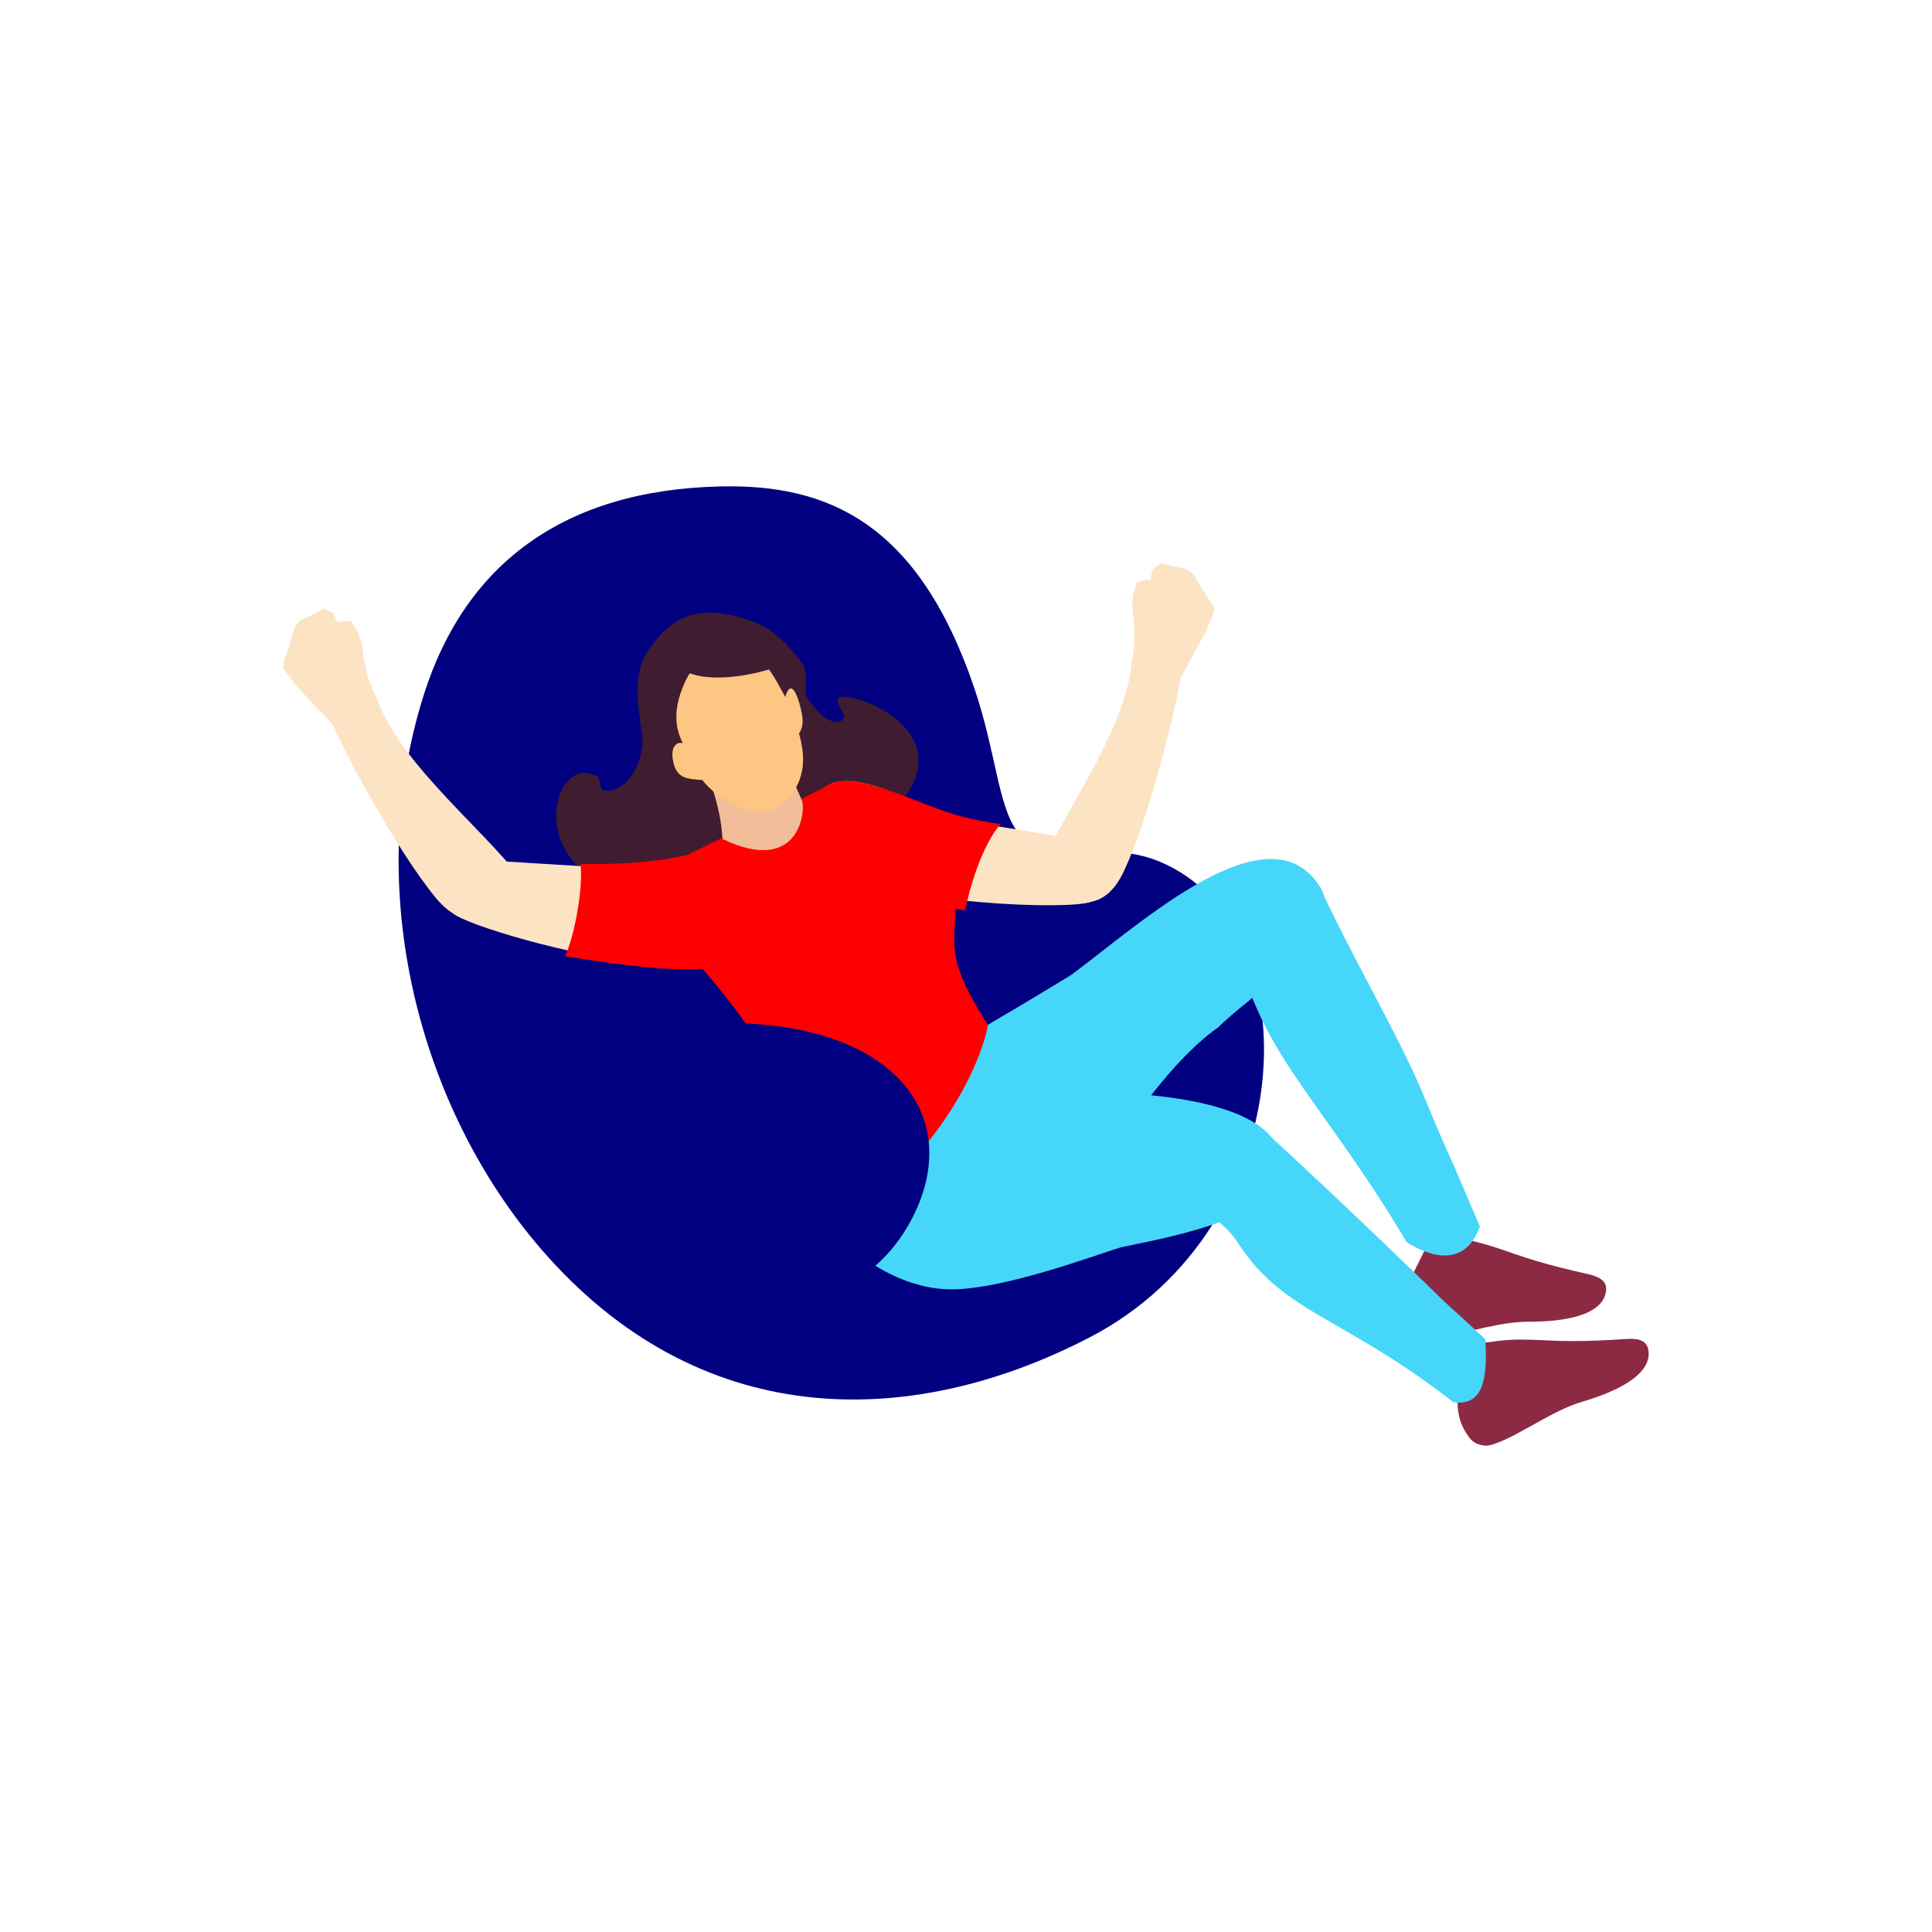
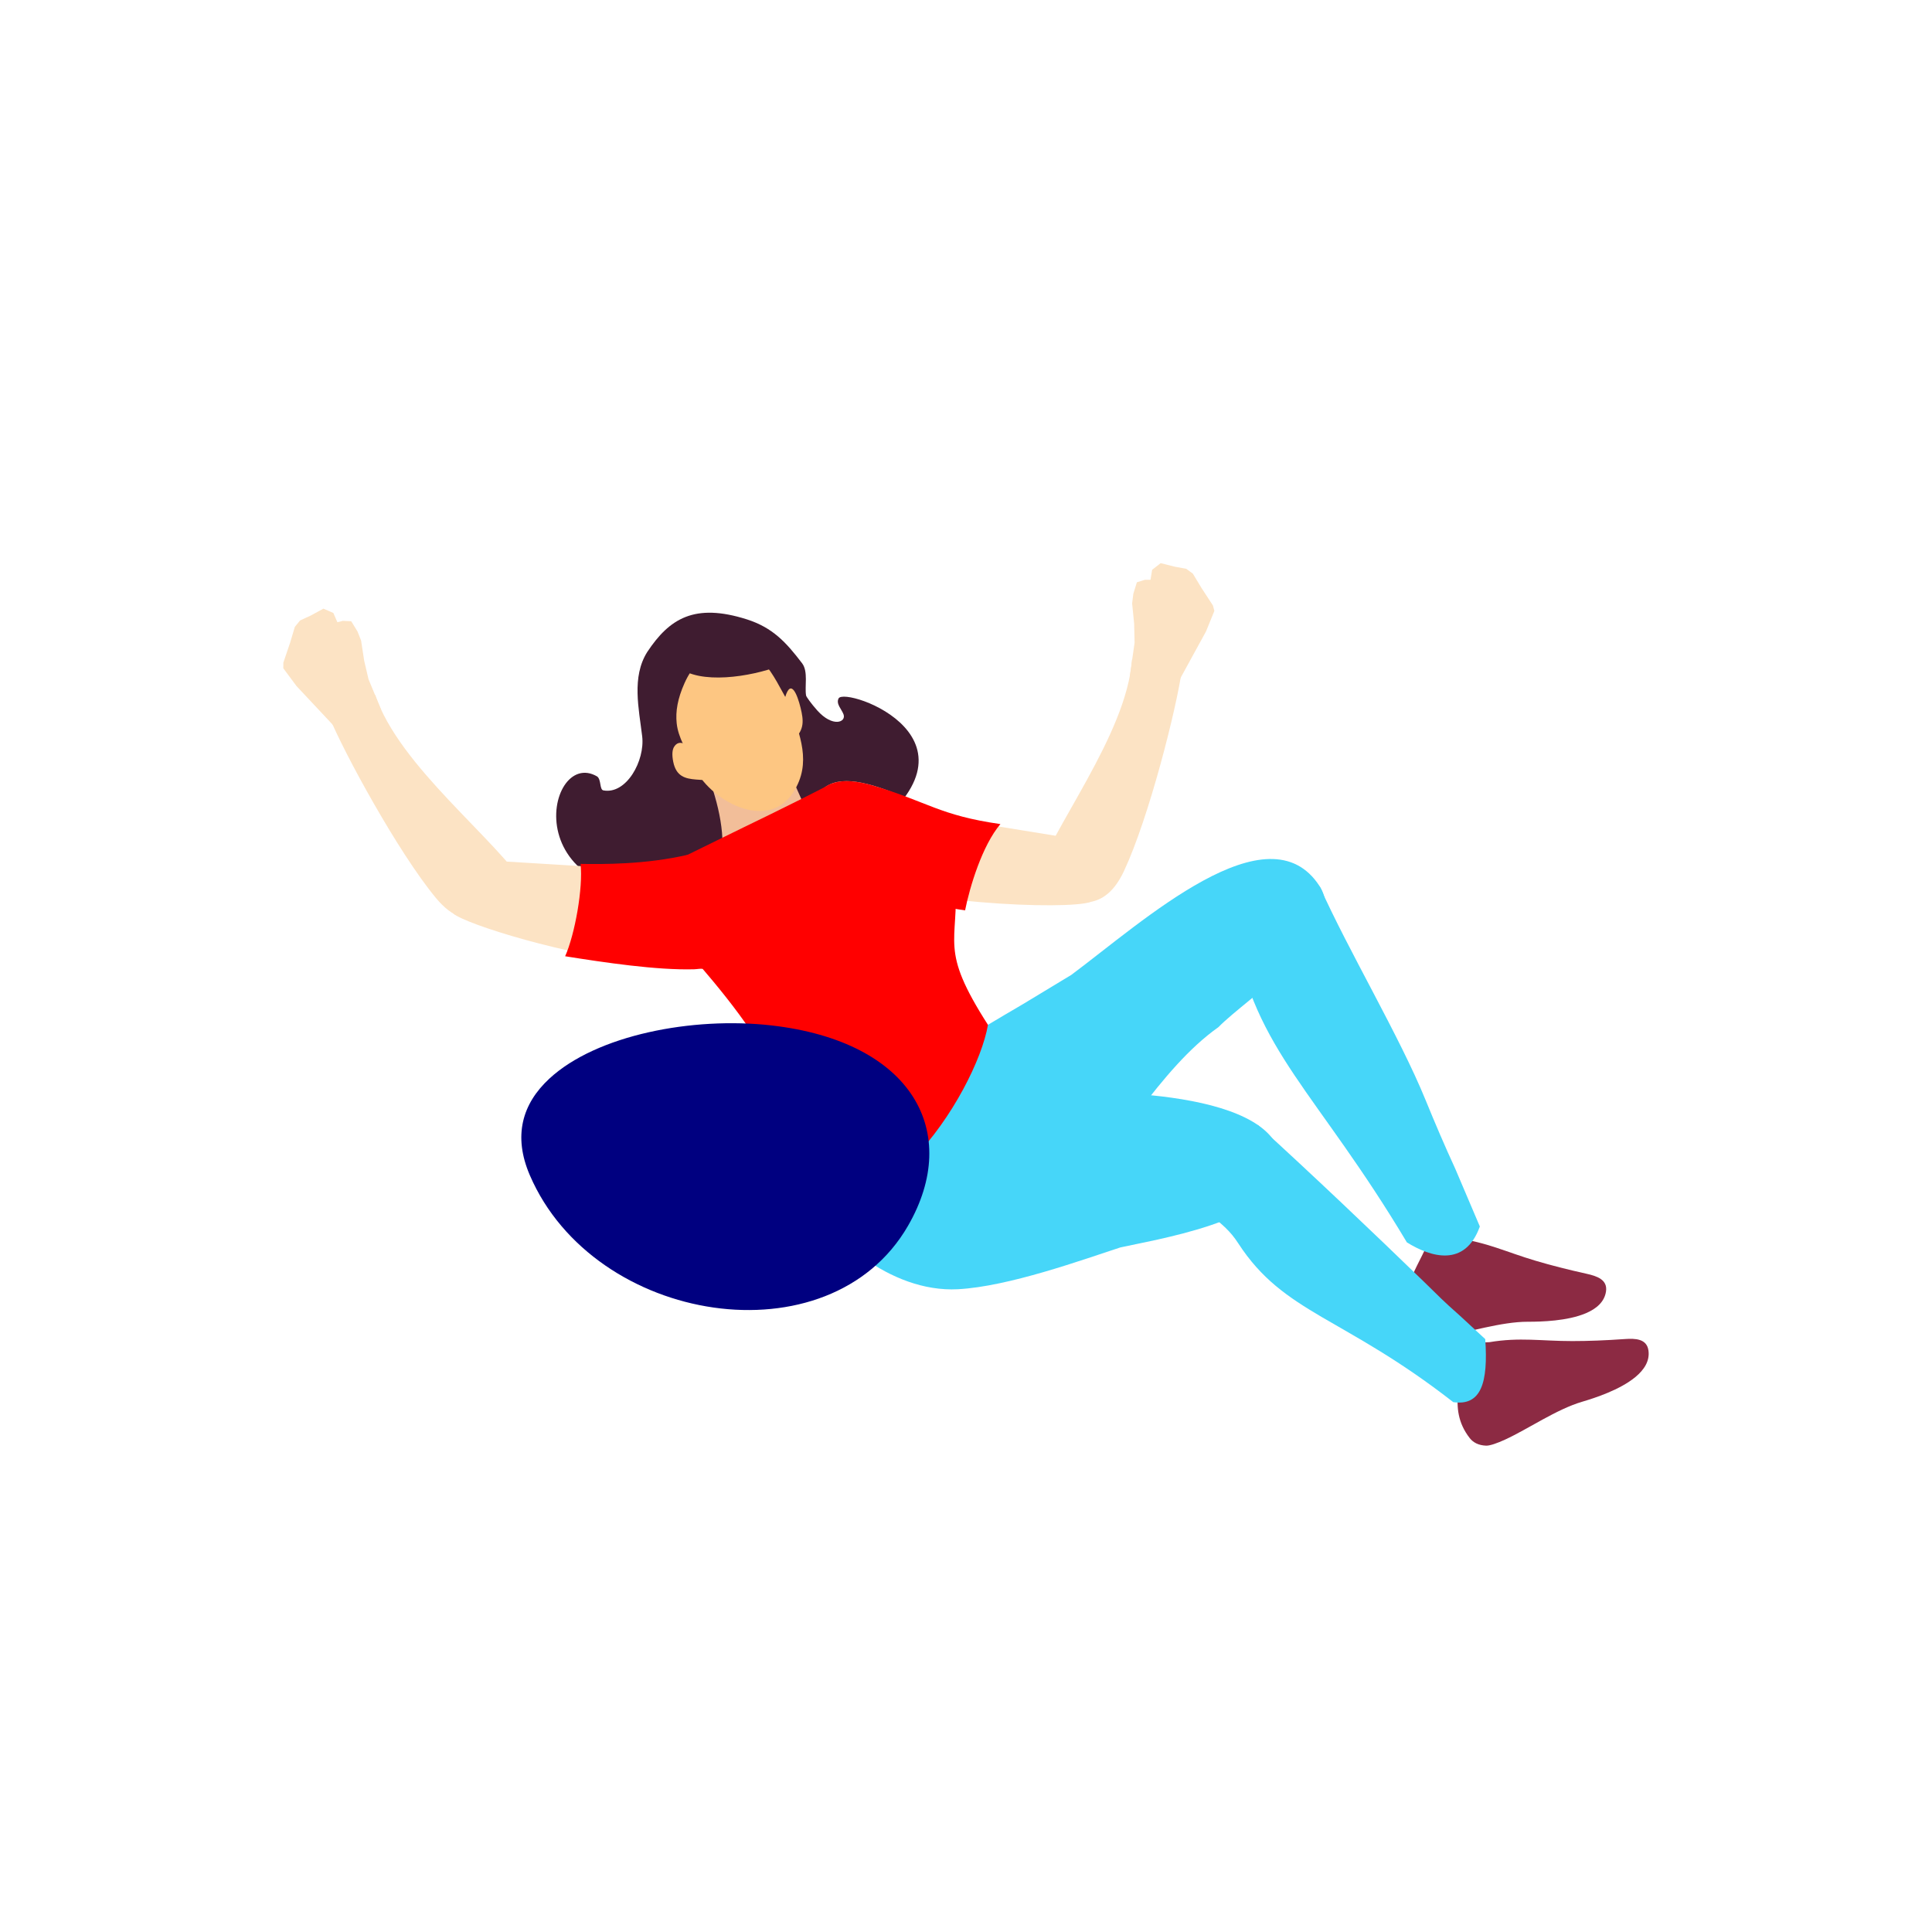
<svg xmlns="http://www.w3.org/2000/svg" xmlns:ns1="http://sodipodi.sourceforge.net/DTD/sodipodi-0.dtd" xmlns:ns2="http://www.inkscape.org/namespaces/inkscape" width="200" height="200" viewBox="0 0 2400 2400" version="1.1" id="svg24" ns1:docname="frau-froh-sitzsack.svg" ns2:version="1.3.2 (091e20e, 2023-11-25, custom)">
  <defs id="defs24" />
  <ns1:namedview id="namedview24" pagecolor="#ffffff" bordercolor="#000000" borderopacity="0.25" ns2:showpageshadow="2" ns2:pageopacity="0.0" ns2:pagecheckerboard="0" ns2:deskcolor="#d1d1d1" ns2:zoom="0.32166667" ns2:cx="1200" ns2:cy="1198.4456" ns2:window-width="1920" ns2:window-height="991" ns2:window-x="-9" ns2:window-y="-9" ns2:window-maximized="1" ns2:current-layer="svg24" />
-   <path fill-rule="evenodd" fill="rgb(100%, 58.006%, 63.477%)" fill-opacity="1" d="M 1341.199 1059.969 C 1381.73 1055.199 1414.148 1059.352 1440.32 1070.262 C 1634.02 1151 1615.66 1525.105 1354.289 1660.984 C 1127.398 1778.945 866.613 1777.191 671.867 1551.277 C 521.426 1376.762 449.141 1106.629 526.555 862.77 C 577.418 702.551 698.543 608.25 896.148 604.25 C 1027.09 601.59 1141.07 648.121 1211.121 857.211 C 1237.379 935.59 1239.641 1000.289 1263.648 1032.852 C 1277.48 1051.602 1300.328 1061.68 1341.199 1059.969 " id="path1" style="fill:#000080;fill-opacity:1" />
  <path fill-rule="evenodd" fill="rgb(24.706%, 10.985%, 18.822%)" fill-opacity="1" d="M 1069.391 1040.5 C 944.227 1099.441 922.258 1067.41 879.551 1106.301 C 632.746 1143.828 676.582 925.77 741.926 964.641 C 747.051 968.66 744.652 980.941 749.566 981.852 C 778.172 987.16 801.359 944.91 797.746 914.68 C 793.652 880.461 784.453 841.051 803.984 810 C 831.492 768.488 862.551 748.75 927.727 769.379 C 959.836 779.699 976.336 797.629 996.355 823.879 C 1004.281 834.262 999.359 852.941 1001.359 864.059 C 1001.629 865.551 1007.711 874.121 1015.18 882.48 C 1034.441 904.051 1051.469 897.16 1047.852 887.359 C 1045.488 880.961 1038.211 874.359 1041.75 867.578 C 1049.762 852.289 1242.16 919.488 1069.391 1040.5 " id="path2" />
  <path fill-rule="evenodd" fill="rgb(98.827%, 89.062%, 76.952%)" fill-opacity="1" d="M 1176.301 1014.41 L 1209.441 1021.672 L 1311.281 1038.211 C 1365.82 1067.871 1352.91 1091.898 1354.461 1120.461 C 1328.512 1130.41 1122.93 1124.129 1032.238 1081.121 C 1026.961 1078.609 1010.23 1069.129 1006.5 1065.48 C 1005.77 1061.551 1005.441 1056.32 1005.23 1052.801 C 997.773 930.191 1078.891 968.289 1176.301 1014.41 " id="path3" />
  <path fill-rule="evenodd" fill="rgb(78.906%, 16.869%, 28.247%)" fill-opacity="1" d="M 1013.461 991.469 C 1026.25 967.34 1052.27 966.301 1085.809 976.262 C 1152.719 996.141 1166.941 1012.84 1242.738 1023.711 C 1220.219 1050.141 1204.641 1101.738 1198.871 1130.859 C 1151.77 1124.559 1089.012 1103.98 1051.609 1089.5 C 1044.738 1086.84 1038.262 1084.051 1032.238 1081.121 C 1026.98 1078.559 1010.23 1069.129 1006.5 1065.48 C 1005.77 1061.551 1005.441 1056.32 1005.23 1052.801 C 1003.5 1024.328 1006.539 1004.52 1013.461 991.469 " id="path4" style="fill:#ff0000" />
  <path fill-rule="evenodd" fill="rgb(98.827%, 89.062%, 76.952%)" fill-opacity="1" d="M 1403.621 839.121 L 1409.43 798.398 L 1408.891 774.789 L 1406.371 749.629 L 1407.871 737.609 L 1412.27 723.34 L 1422.25 720.23 L 1429.219 720.23 L 1431.211 707.828 L 1441.828 699.57 L 1459.16 703.922 L 1473.648 706.602 L 1481.828 712.641 C 1481.828 712.641 1490.84 727.711 1492.48 730.309 C 1494.121 732.91 1506.75 752.148 1506.75 752.148 L 1508.52 758.91 L 1498.141 784.422 L 1459.738 854.52 L 1456.09 860.852 C 1428.039 867.398 1419.82 863.039 1403.621 839.121 " id="path5" />
  <path fill-rule="evenodd" fill="rgb(94.922%, 74.414%, 59.959%)" fill-opacity="1" d="M 983.289 965.16 L 1010.32 1026.191 C 1010.32 1026.191 964.004 1048.75 960.301 1050.09 C 956.594 1051.43 896.117 1069.051 896.117 1069.051 C 901.445 1033.398 891.508 992.578 874.109 949.238 L 932.586 945.328 L 983.289 965.16 " id="path6" />
  <path fill-rule="evenodd" fill="rgb(98.827%, 89.062%, 76.952%)" fill-opacity="1" d="M 981.277 876.199 C 993.316 913.301 1008.891 947.328 985.594 984.031 C 953.574 1034.449 880.535 994.199 861.625 951.422 C 852.914 931.711 842.492 916.801 840.586 898.301 C 839.094 883.879 841.645 868.012 850.418 848.441 C 859.062 829.141 872.312 814.68 892.039 809.398 C 944.613 795.32 958.281 836.109 981.277 876.199 " id="path7" style="fill:#fdc682;fill-opacity:1" />
  <path fill-rule="evenodd" fill="rgb(98.827%, 89.062%, 76.952%)" fill-opacity="1" d="M 972.625 874.828 C 973.789 871.309 974.691 868.262 975.473 865.699 C 982.496 842.602 990.426 862.609 994.535 879.359 C 998.508 895.559 998.902 905.789 987.332 917.691 L 982.289 910.328 C 982.289 910.328 980.57 896.66 979.707 894.34 C 978.84 892.012 972.625 874.828 972.625 874.828 " id="path8" style="fill:#fdc682;fill-opacity:1" />
  <path fill-rule="evenodd" fill="rgb(98.827%, 89.062%, 76.952%)" fill-opacity="1" d="M 837.371 927.738 C 835.113 931.352 834.531 937.5 836.328 946.371 C 840.004 964.5 851.141 967.281 864.629 968.371 C 868.625 968.691 872.824 968.871 877.098 969.25 L 885.031 965.422 C 878.691 955.18 850.039 907.52 837.371 927.738 " id="path9" style="fill:#fdc682;fill-opacity:1" />
  <path fill-rule="evenodd" fill="rgb(24.706%, 10.985%, 18.822%)" fill-opacity="1" d="M 842.25 828.148 C 868.711 850.891 932.406 840.879 967.902 827.301 L 958.629 807.078 L 928.613 786.02 C 928.613 786.02 914.961 782.648 913.676 783.27 C 912.395 783.891 891.574 792.219 891.574 792.219 L 842.25 828.148 " id="path10" />
  <path fill-rule="evenodd" fill="rgb(54.881%, 16.479%, 26.268%)" fill-opacity="1" d="M 1751.211 1645.395 C 1753.781 1651.977 1759.102 1657.227 1768.078 1660.281 C 1772.609 1661.824 1782.91 1661.195 1792.578 1659.809 C 1824.379 1655.234 1864.621 1641.859 1897.949 1641.918 C 1914.691 1641.949 1947.148 1641.066 1969.988 1631.363 C 1983.16 1625.77 1993.129 1617.246 1995.039 1604.277 C 1997.199 1589.633 1983.711 1585.172 1971.059 1582.359 C 1946.891 1576.984 1927.309 1571.988 1907.578 1566.148 C 1870.789 1555.262 1846.52 1542.855 1808.699 1538.219 L 1778.781 1530.734 C 1766.871 1569.625 1733.699 1600.578 1751.211 1645.395 " id="path11" />
  <path fill-rule="evenodd" fill="rgb(100%, 84.375%, 21.19%)" fill-opacity="1" d="M 1100.77 1484.797 C 1158.43 1511.551 1255.059 1552.527 1334.84 1478.523 C 1384.781 1432.207 1440.301 1327.621 1513.551 1275.988 C 1549.301 1239.18 1677.16 1159.609 1639.27 1100.871 C 1575.621 1002.172 1420.012 1144.551 1330.84 1211.031 L 1272.828 1246.109 C 1229.301 1272.68 957.879 1418.496 1100.77 1484.797 " id="path12" style="fill:#46d6f9;fill-opacity:1" />
  <path fill-rule="evenodd" fill="rgb(100%, 84.375%, 21.19%)" fill-opacity="1" d="M 1006.809 1486.246 C 1025.672 1533.031 1104.801 1606.051 1189.98 1601.523 C 1252.789 1598.184 1343.711 1565.305 1391.641 1549.633 C 1432.012 1540.48 1581.328 1517.105 1591.039 1456.945 C 1607.34 1355.871 1379.559 1353.23 1292.488 1357.949 L 1240.23 1355.191 C 1200.879 1353.289 960.066 1370.301 1006.809 1486.246 " id="path13" style="fill:#46d6f9;fill-opacity:1" />
  <path fill-rule="evenodd" fill="rgb(85.156%, 19.604%, 31.372%)" fill-opacity="1" d="M 1187.031 1093.398 C 1191.199 1173.359 1165.98 1177.449 1227.27 1273.09 C 1212.73 1358.352 1079.98 1566.262 972.051 1465.012 C 1001.43 1355.809 941.105 1279.469 828.516 1152.719 C 868.641 1045.289 711.09 1132.859 897.34 1040.691 C 930.391 1024.328 974.258 1003.77 1032 973.891 C 1072.699 984.949 1184.73 1049.148 1187.031 1093.398 " id="path14" style="fill:#ff0000" />
  <path fill-rule="evenodd" fill="rgb(100%, 84.375%, 21.19%)" fill-opacity="1" d="M 1639.27 1100.859 C 1675.281 1181.488 1738.359 1286.828 1770.879 1366.441 C 1782.539 1395 1794.691 1423.496 1807.809 1451.926 L 1838.309 1523.59 C 1819.93 1574.785 1777.352 1561.758 1747.68 1543.324 C 1635.359 1355.309 1559.57 1306.578 1533.02 1158.211 C 1533.02 1158.211 1607.969 1179.23 1617.371 1168.012 C 1626.781 1156.789 1627.691 1149.441 1629.172 1145.59 C 1630.648 1141.738 1639.27 1100.859 1639.27 1100.859 " id="path15" style="fill:#46d6f9;fill-opacity:1" />
  <path fill-rule="evenodd" fill="rgb(54.881%, 16.479%, 26.268%)" fill-opacity="1" d="M 1825.691 1786.379 C 1830.02 1791.953 1836.621 1795.473 1846.09 1795.852 C 1850.879 1796.043 1860.578 1792.508 1869.449 1788.426 C 1898.641 1774.996 1933.41 1750.727 1965.379 1741.301 C 1981.43 1736.57 2012.309 1726.492 2031.449 1710.691 C 2042.48 1701.586 2049.609 1690.574 2047.762 1677.598 C 2045.66 1662.945 2031.461 1662.504 2018.531 1663.406 C 1993.828 1665.129 1973.641 1665.91 1953.059 1665.926 C 1914.691 1665.949 1887.898 1660.965 1850.32 1667.277 L 1819.5 1668.609 C 1819.148 1709.281 1796.148 1748.395 1825.691 1786.379 " id="path16" />
  <path fill-rule="evenodd" fill="rgb(100%, 84.375%, 21.19%)" fill-opacity="1" d="M 1562.391 1397.391 C 1627.75 1456.762 1706.48 1531.742 1768.238 1591.586 C 1790.391 1613.055 1790.219 1613.754 1813.66 1634.516 L 1845.039 1663.508 C 1848.781 1717.777 1839.898 1746.754 1805.32 1741.797 C 1668.23 1634.895 1595.121 1632.117 1538.289 1544.625 C 1527.539 1528.07 1518.738 1522.051 1504 1508.973 C 1504 1508.973 1556.449 1468.508 1560.551 1454.461 C 1564.66 1440.41 1562.539 1433.312 1562.352 1429.188 C 1562.148 1425.066 1562.391 1397.391 1562.391 1397.391 " id="path17" style="fill:#46d6f9;fill-opacity:1" />
  <path fill-rule="evenodd" fill="rgb(98.827%, 89.062%, 76.952%)" fill-opacity="1" d="M 1406.27 819.129 C 1436.941 836.98 1432.922 834.75 1468.23 831.922 C 1461.648 879.352 1427.539 1015.148 1396.281 1081.988 C 1368.391 1141.621 1324.98 1120.352 1281.828 1101.961 C 1305.211 1029.359 1399.371 913.68 1406.27 819.129 " id="path18" />
-   <path fill-rule="evenodd" fill="rgb(94.922%, 74.414%, 59.959%)" fill-opacity="1" d="M 995.48 992.699 C 1001.828 1000.84 996.586 1089.82 897.406 1042.148 C 907.754 1018.148 927.602 1011.25 951.133 1009.879 C 964.309 1007.031 982.703 994.641 995.48 992.699 " id="path19" />
  <path fill-rule="evenodd" fill="rgb(100%, 58.006%, 63.477%)" fill-opacity="1" d="M 658.18 1459.926 C 637.129 1411.039 648.715 1371.18 682.387 1339.961 C 740.891 1285.73 860.297 1262.711 957.953 1273.781 C 1134.172 1293.77 1194.672 1407.012 1128.039 1522.617 C 1030.672 1691.578 738.188 1645.719 658.18 1459.926 " id="path20" style="fill:#000080;fill-opacity:1" />
  <path fill-rule="evenodd" fill="rgb(98.827%, 89.062%, 76.952%)" fill-opacity="1" d="M 791.836 1080.16 L 629.922 1070.32 C 568.848 1081.48 573.613 1108.34 563.23 1134.988 C 580.023 1148.672 703.547 1187.02 804.383 1197.328 C 894.203 1206.52 910.109 1204.09 927.473 1139.77 C 946.797 1068.18 923.359 1067.23 791.836 1080.16 " id="path21" />
  <path fill-rule="evenodd" fill="rgb(98.827%, 89.062%, 76.952%)" fill-opacity="1" d="M 473.531 881.719 L 457.766 843.73 L 452.398 820.73 L 448.57 795.73 L 444.121 784.469 L 436.305 771.738 L 425.867 771.219 L 419.109 772.961 L 414.102 761.449 L 401.754 756.09 L 386.051 764.621 L 372.691 770.828 L 366.27 778.711 C 366.27 778.711 361.301 795.559 360.363 798.488 C 359.426 801.41 351.98 823.191 351.98 823.191 L 351.949 830.18 L 368.363 852.301 L 423.023 910.621 L 428.133 915.84 C 456.934 915.191 463.809 908.922 473.531 881.719 " id="path22" />
  <path fill-rule="evenodd" fill="rgb(98.827%, 89.062%, 76.952%)" fill-opacity="1" d="M 465.984 863.02 C 440.734 887.941 444.066 884.781 409.164 890.84 C 427.363 935.141 494.234 1058.16 541.16 1115.09 C 583.031 1165.898 619.773 1134.48 656.98 1105.91 C 616.246 1041.43 496.234 952.859 465.984 863.02 " id="path23" />
  <path fill-rule="evenodd" fill="rgb(85.156%, 19.604%, 31.372%)" fill-opacity="1" d="M 702.043 1187.891 C 714.184 1160.719 724.496 1102.781 721.195 1073.16 C 748.551 1073.629 801.961 1073.988 854.195 1061.879 C 924.426 1046.238 924.965 1060.98 937.746 1073.539 C 948.18 1083.148 938.574 1108.289 939.949 1138.191 C 942.004 1182.852 954.383 1212.172 872.867 1203.5 C 869.461 1203.141 865.949 1203.969 862.363 1204.07 C 815.945 1205.422 750.379 1195.578 702.043 1187.891 " id="path24" style="fill:#ff0000" />
</svg>